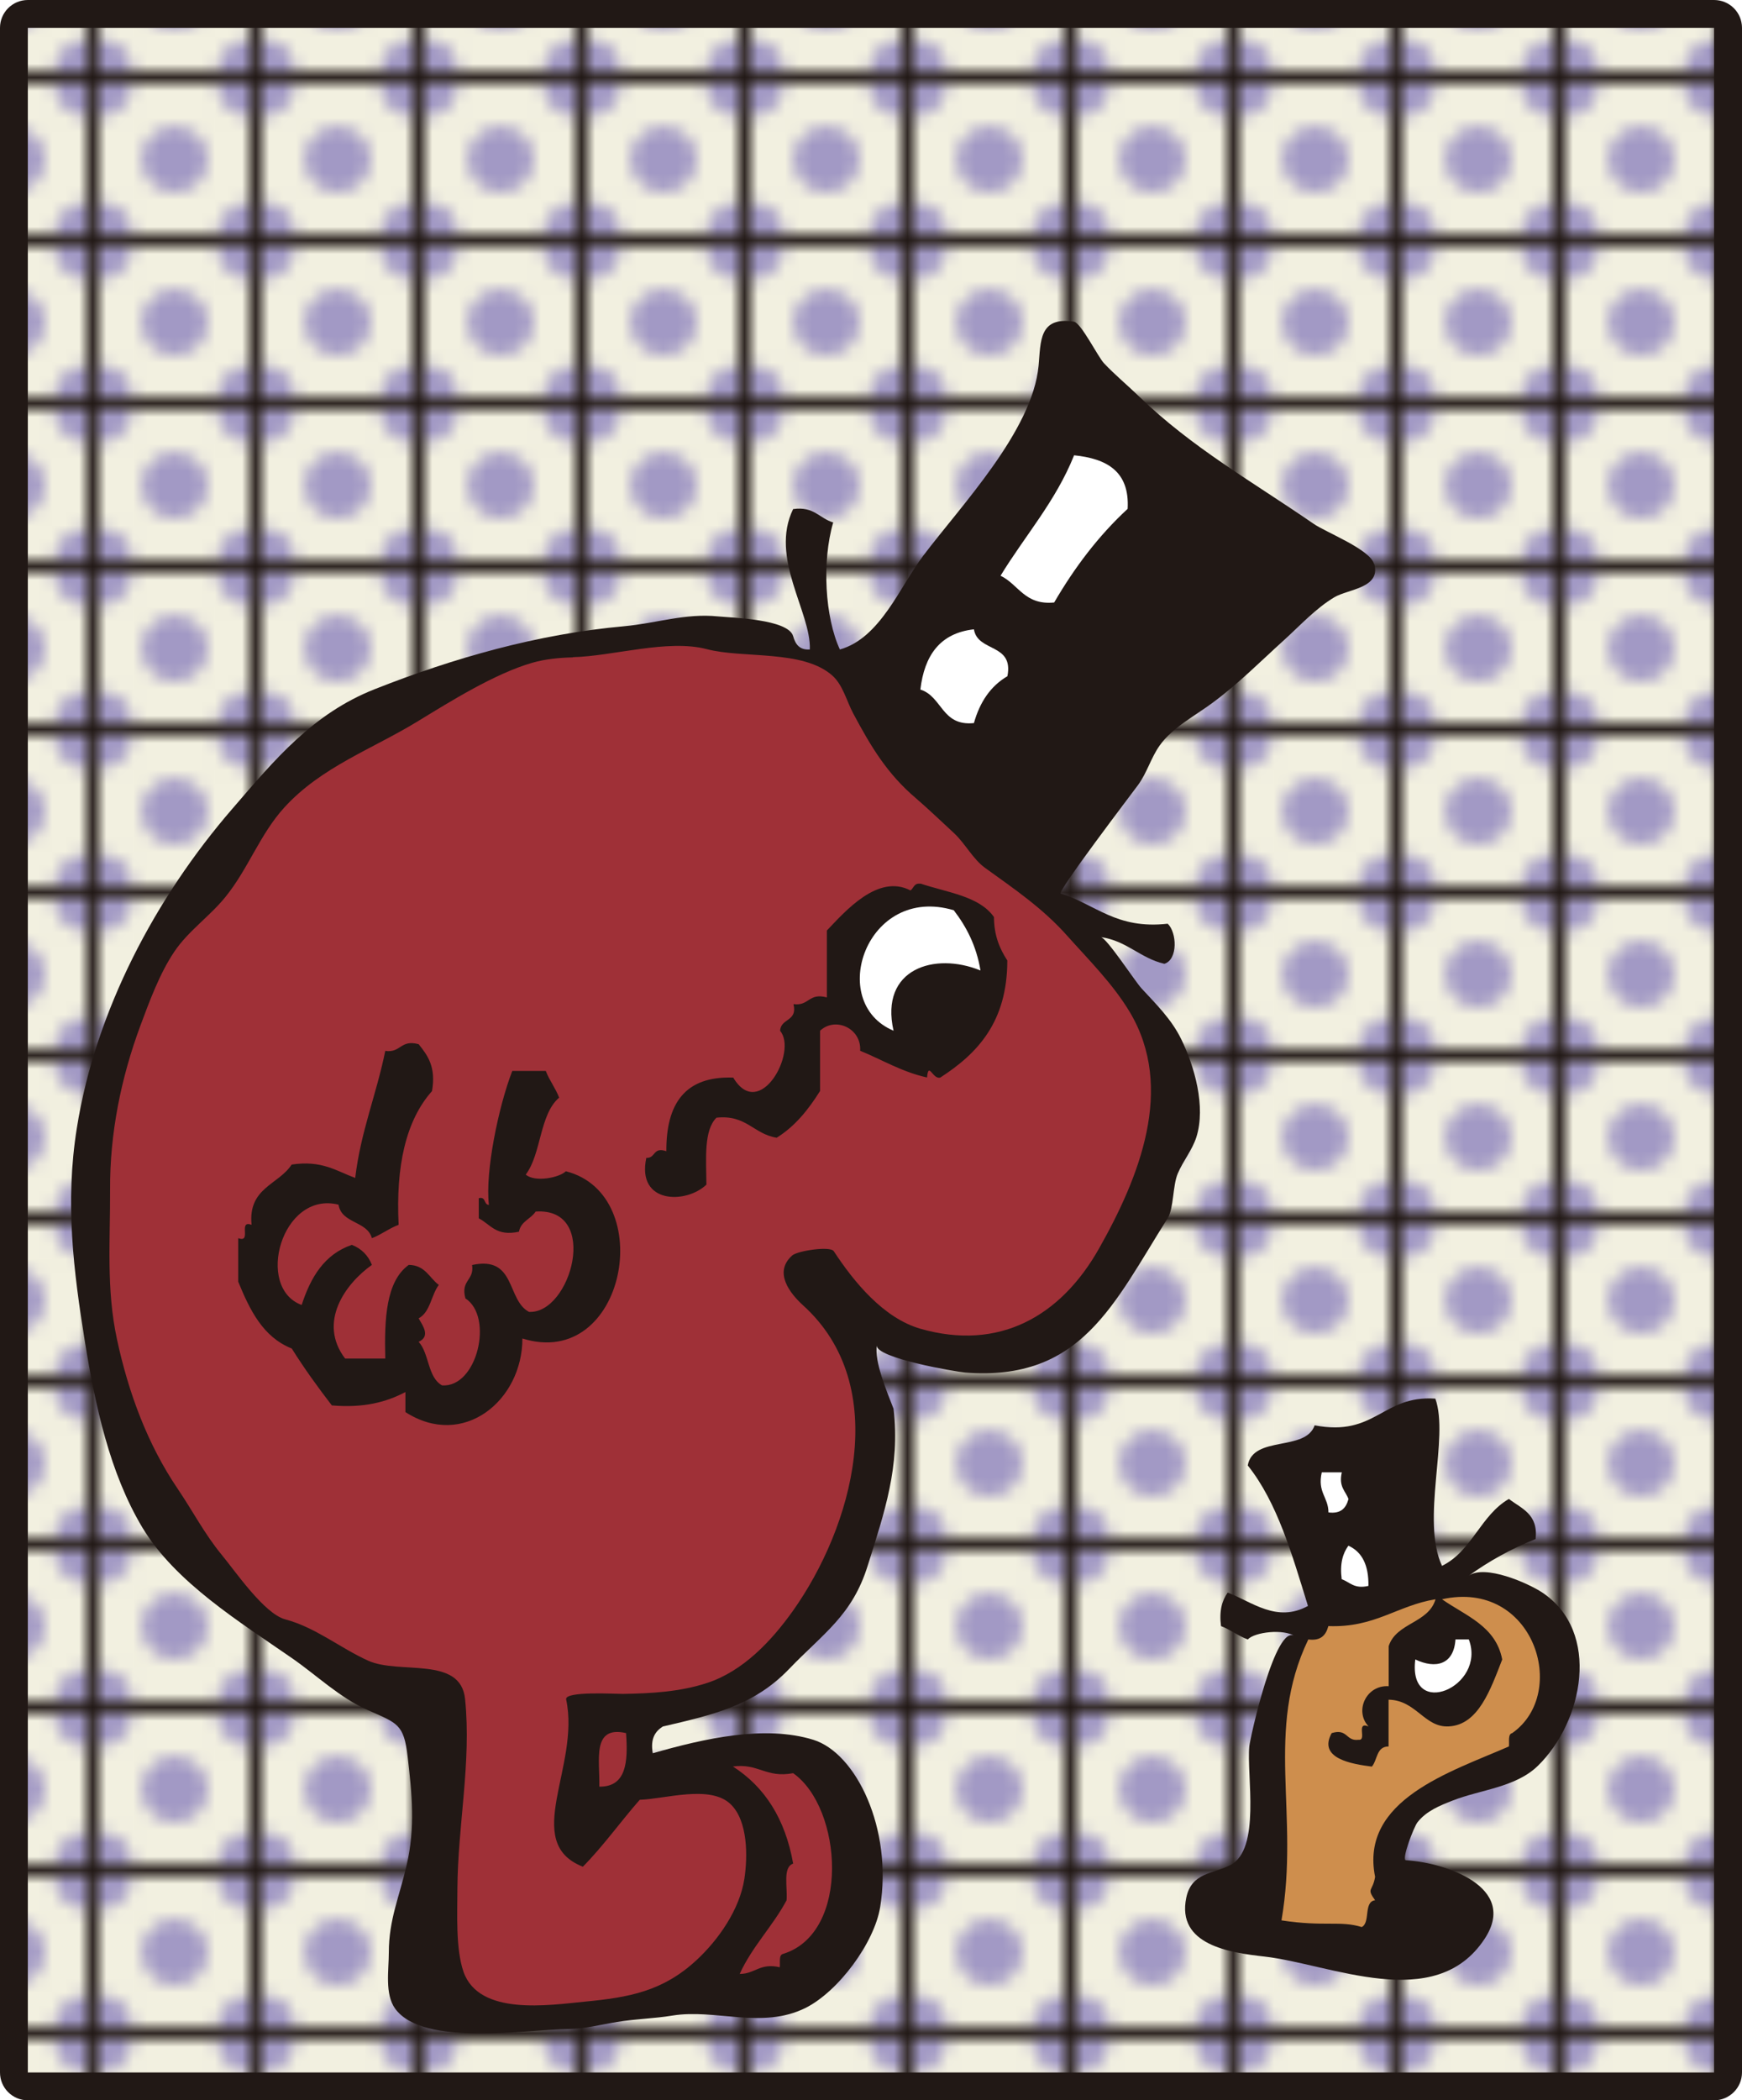
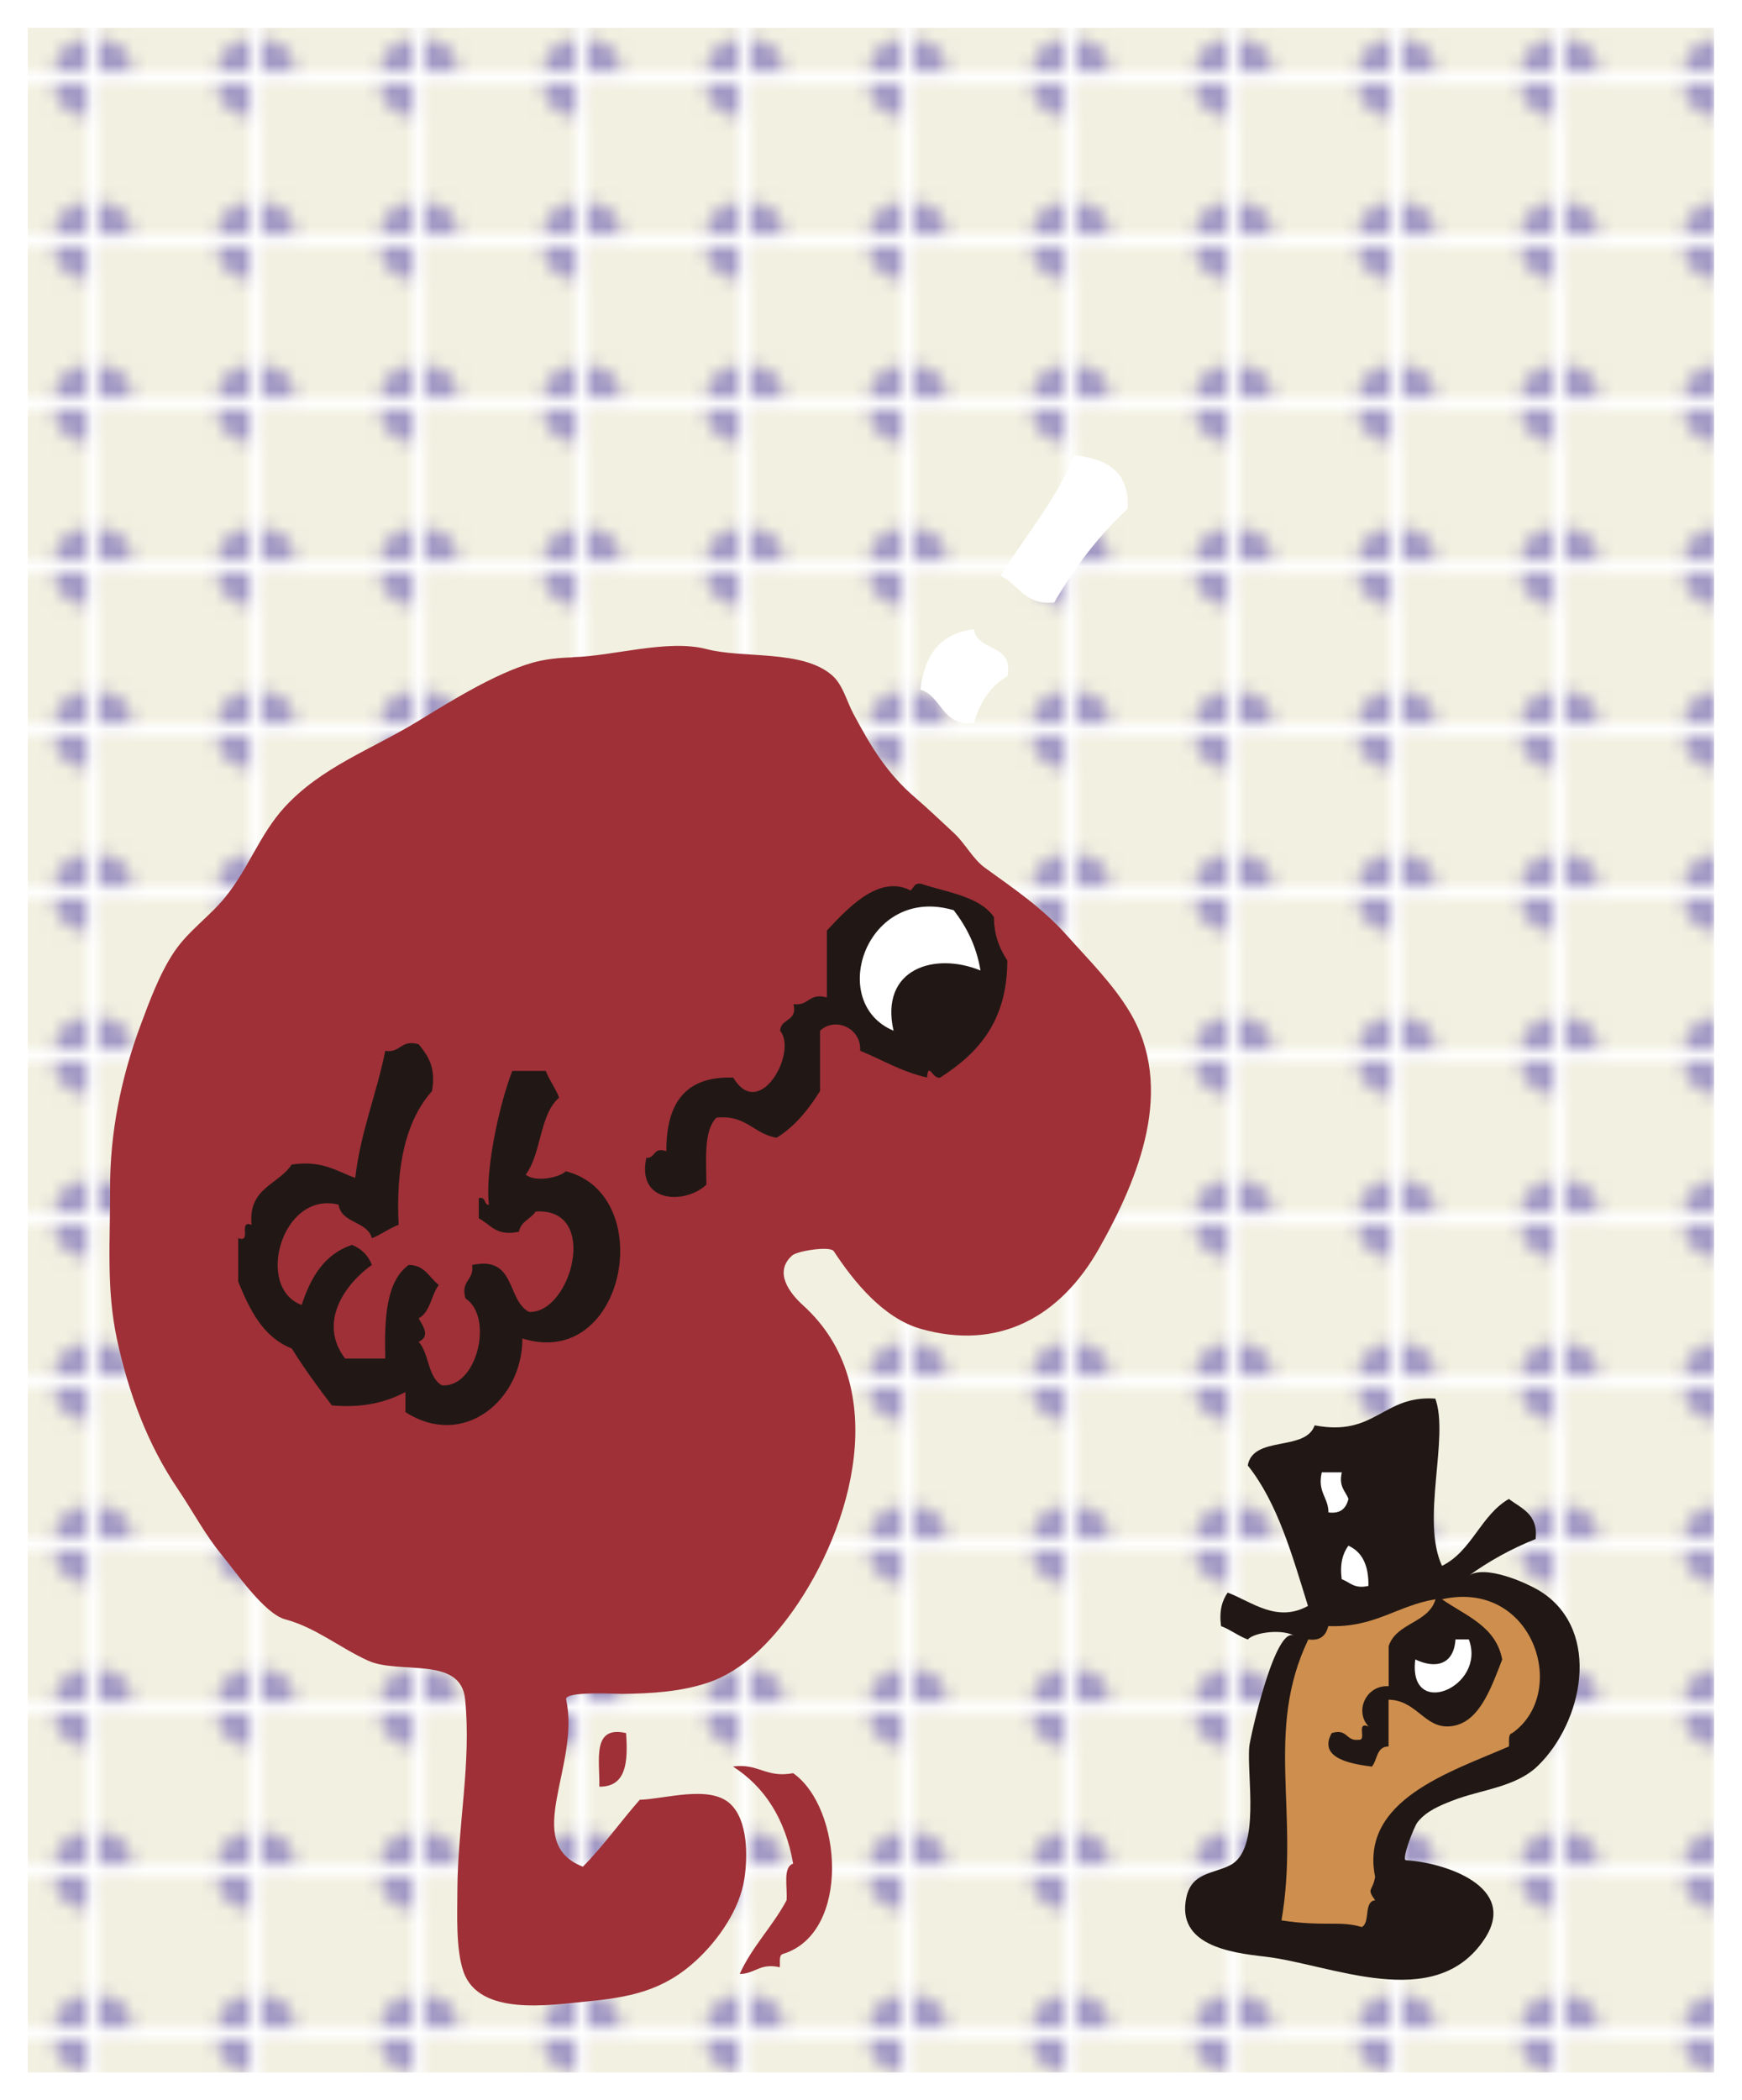
<svg xmlns="http://www.w3.org/2000/svg" id="_レイヤー_2" data-name="レイヤー 2" viewBox="0 0 156.49 188.63">
  <defs>
    <style>
      .cls-1 {
        fill: none;
      }

      .cls-2 {
        fill: #f2f0e0;
      }

      .cls-3 {
        fill: #fff;
      }

      .cls-4 {
        fill: #9f3037;
      }

      .cls-5 {
        fill: #ce8e4d;
      }

      .cls-6 {
        fill: #211815;
      }

      .cls-7 {
        fill: #a299c5;
      }

      .cls-8 {
        fill: url(#_新規パターンスウォッチ_4);
      }
    </style>
    <pattern id="_新規パターンスウォッチ_4" data-name="新規パターンスウォッチ 4" x="0" y="0" width="11.08" height="11.08" patternTransform="translate(1063 -153.49) scale(1.22)" patternUnits="userSpaceOnUse" viewBox="0 0 11.08 11.08">
      <g>
        <rect class="cls-1" x="0" width="11.08" height="11.08" />
        <rect class="cls-2" x="0" width="11.08" height="11.08" />
-         <circle class="cls-7" cx="5.54" cy="5.54" r="2.41" />
-         <path class="cls-7" d="m2.41,0c0,1.33-1.08,2.41-2.41,2.41S-2.41,1.33-2.41,0-1.33-2.41,0-2.41,2.41-1.33,2.41,0Z" />
        <path class="cls-7" d="m13.49,0c0,1.33-1.08,2.41-2.41,2.41s-2.41-1.08-2.41-2.41,1.08-2.41,2.41-2.41,2.41,1.08,2.41,2.41Z" />
        <circle class="cls-7" cy="11.09" r="2.41" />
        <path class="cls-7" d="m13.49,11.09c0,1.33-1.08,2.41-2.41,2.41s-2.41-1.08-2.41-2.41,1.08-2.41,2.41-2.41,2.41,1.08,2.41,2.41Z" />
      </g>
    </pattern>
  </defs>
  <g id="_レイヤー_1-2" data-name="レイヤー 1">
    <g>
-       <path class="cls-6" d="m153.98,0H2.5C1.12,0,0,1.12,0,2.5v183.63c0,1.38,1.12,2.5,2.5,2.5h151.48c1.38,0,2.51-1.12,2.51-2.5V2.5c0-1.38-1.12-2.5-2.51-2.5h0Z" />
      <polyline class="cls-8" points="153.98 2.5 153.98 186.13 2.5 186.13 2.5 2.5 153.98 2.5" />
-       <path class="cls-6" d="m123.46,50.66c.59,2.17-2.35,2.24-3.59,2.98-1.65.98-3.09,2.55-4.5,3.83-2.15,1.94-4.1,3.92-6.43,5.64-1.58,1.18-3.6,2.21-4.76,3.84-.79,1.11-1.13,2.44-1.95,3.56-.55.75-7.31,9.62-6.94,9.74,3.14.97,4.98,3.23,9.61,2.71.82.77.94,3.21-.3,3.6-2.19-.51-3.35-2.06-5.71-2.4.54.08,3.08,3.98,3.65,4.6,1.36,1.47,2.7,2.78,3.58,4.58,1.2,2.46,2.21,6.04,1.36,8.77-.38,1.19-1.18,2.12-1.68,3.29-.46,1.1-.35,3.12-.9,4-4.85,7.69-7.76,14.68-18.19,13.87-.77-.06-8.13-1.31-7.94-2.46-.24,1.45.88,4.12,1.5,5.71.61,5.17-.81,9.28-2.32,14.09-1.39,4.47-3.95,6.04-7.09,9.31-3.17,3.29-6.87,4.1-11.32,5.14-.67.43-1.13,1.07-.9,2.4,4.68-1.34,10.07-2.55,14.42-1.21,3.86,1.2,7.14,8,6.01,15.02-.52,3.21-3.75,7.59-6.72,9.07-3.91,1.93-8.05.05-11.95.68-1.64.27-3.31.3-4.95.57-1.54.25-2.81.61-4.4.63-3.55.04-13.04,1.64-15.55-1.82-.95-1.31-.57-3.45-.57-5.07,0-2.91.96-5.03,1.6-7.82.79-3.37.48-6.41.09-9.75-.34-2.93-.91-2.99-3.59-4.18-2.53-1.12-4.55-3.1-6.8-4.66-4.61-3.2-10.48-6.79-13.44-11.73-2.96-4.95-4.23-10.98-5.15-16.62-1.05-6.47-1.8-12.6-.74-19.24,1.67-10.55,7.09-20.74,13.96-28.68,3.83-4.44,7.23-8.55,12.79-10.75,7.14-2.82,14.66-4.96,22.44-5.66,2.93-.27,5.45-1.18,8.42-.88,1.21.12,6.3.24,6.74,1.77.2.7.54,1.26,1.5,1.2.13-3.33-3.64-8.23-1.5-12.61,1.87-.27,2.36.84,3.6,1.2-1.03,3.52-.74,8.53.6,11.41,3.62-1.02,5.38-5.62,7.48-8.41,3.4-4.51,9.82-11.22,10.37-17.07.2-2.14.01-4.45,3.17-3.96.65.1,2.17,3.18,2.72,3.75.97,1.03,2.09,1.95,3.11,2.94,4.81,4.66,10.22,7.68,15.69,11.45,1.15.8,5.09,2.3,5.45,3.63Z" />
      <path class="cls-4" d="m51.44,59.04c-1.22.03-2.45.15-3.61.48-3.38.97-7.38,3.48-10.3,5.26-4.12,2.52-8.64,4.08-11.98,7.73-2.2,2.41-3.25,5.53-5.31,8.06-1.41,1.74-3.33,3.04-4.58,4.9-1.32,1.96-2.23,4.45-3.05,6.65-1.74,4.69-2.75,9.69-2.72,14.7.02,4.57-.36,8.93.62,13.47,1.02,4.75,2.73,9.41,5.46,13.43,1.34,1.98,2.41,4.05,3.94,5.91,1.21,1.46,3.82,5.29,5.7,5.8,2.74.73,4.9,2.55,7.45,3.71,2.81,1.28,8.32-.46,8.72,3.45.58,5.69-.66,11.36-.69,17.06,0,2.18-.17,5.36.55,7.44,1.4,3.98,7.69,2.99,10.88,2.68,3.99-.38,7.03-.93,10.05-3.73,1.98-1.83,3.88-4.56,4.3-7.3.3-1.97.34-5.21-1.25-6.72-1.84-1.74-5.83-.46-8.15-.38-1.73,1.97-3.27,4.15-5.11,6.01-5.56-2.19-.21-9.02-1.5-15.02-.17-.78,4.52-.49,5.07-.5,2.56-.04,5.16-.18,7.61-.99,3.23-1.06,5.77-3.78,7.67-6.44,5.37-7.55,8.96-20.2.94-27.46-1.2-1.09-2.68-2.98-.98-4.49.47-.41,3.41-.87,3.73-.38,1.82,2.77,4.46,6.01,7.8,6.97,7.02,2,12.56-1.07,16.03-7.21,3.61-6.39,6.85-14.4,2.76-21.24-1.51-2.53-3.75-4.75-5.63-6.86-2.19-2.46-4.7-4.16-7.36-6.08-1.1-.79-1.79-2.19-2.79-3.12-1.14-1.05-2.28-2.15-3.43-3.14-2.58-2.19-4.04-4.63-5.64-7.63-.58-1.09-.92-2.54-1.86-3.38-2.64-2.36-8.02-1.52-11.29-2.38-3.51-.92-8.4.63-12.01.72Z" />
      <path class="cls-6" d="m82.68,79.35c2.4.81,5.29,1.12,6.61,3.01.01,1.69.53,2.87,1.2,3.9,0,5.52-2.67,8.35-6.01,10.51-.68.24-1.07-1.5-1.2,0-2.29-.51-4.02-1.59-6.01-2.4.13-2.01-2.22-3.09-3.6-1.8v5.41c-1.04,1.66-2.24,3.17-3.9,4.2-2.08-.33-2.72-2.09-5.41-1.8-1.15,1.15-.92,3.69-.9,6.01-1.81,1.75-6.29,1.76-5.4-2.4.85.05.58-1.02,1.8-.6-.02-4.23,1.64-6.77,6.01-6.61,2.37,3.98,5.81-2.33,4.21-4.2.05-1.15,1.59-.82,1.2-2.4,1.41.2,1.35-1.05,3-.6v-6.01c1.65-1.73,4.59-5.12,7.51-3.6.3-.2.31-.69.9-.6Z" />
      <path class="cls-3" d="m85.68,81.75c-7.83-2.34-11.46,8.28-5.41,10.82-1.26-5.57,3.69-7.1,7.81-5.41-.37-2.23-1.27-3.94-2.4-5.41Z" />
      <path class="cls-6" d="m43.92,108.19c-.35-2.91.85-8.78,2.1-12.01h3.01c.33.87.87,1.53,1.2,2.4-1.78,1.52-1.58,5.03-3,6.91.84.73,3.06.26,3.6-.3,8.3,2.11,5.38,17.92-3.9,15.02,0,5.57-5.31,9.96-10.51,6.61v-1.8c-1.7.9-3.76,1.45-6.61,1.2-1.26-1.64-2.48-3.32-3.6-5.11-2.58-1.02-3.76-3.44-4.81-6v-3.91c1.27.47-.06-1.67,1.2-1.2-.33-3.33,2.42-3.59,3.6-5.41,2.72-.41,4.02.58,5.71,1.2.5-4.2,1.91-7.5,2.7-11.41,1.41.21,1.35-1.05,3-.6.8,1,1.58,2.03,1.2,4.21-2.36,2.65-3.26,6.76-3,12.01-.88.33-1.53.87-2.4,1.2-.44-1.57-2.72-1.29-3-3.01-5.11-1.27-7.52,7.47-3.31,9.01.81-2.49,2.04-4.56,4.51-5.4.86.34,1.46.94,1.8,1.8-2.41,1.71-4.87,5.16-2.41,8.41h3.61c-.09-3.6.07-6.94,2.11-8.41,1.48.02,1.84,1.16,2.7,1.8-.69.91-.76,2.44-1.81,3,.38.68,1.08,1.61,0,2.11.96,1.05.8,3.2,2.1,3.91,3.16.23,4.66-6.16,2.1-7.81-.45-1.66.81-1.59.6-3,3.96-.86,3.08,3.13,5.11,4.21,3.77.21,6.42-9.4.6-9.01-.43.67-1.33.87-1.5,1.81-2.06.45-2.55-.66-3.61-1.2v-1.81c.67-.17.43.57.9.6Z" />
      <path class="cls-6" d="m128.94,125.61c1.27,3.5-1.32,10.88.6,15.02,2.69-1.32,3.47-4.55,6.01-6.01,1.13.87,2.65,1.35,2.4,3.6-2.22.89-4.21,2-6.01,3.3,1.45-1.05,5.35.67,6.6,1.5,5.31,3.53,3.69,11.62-.41,15.59-1.99,1.92-5.14,2.12-7.61,3.09-1.16.45-2.4.95-3.19,1.97-.32.42-1.46,3.37-1.03,3.4,3.41.19,10.18,2.36,7.06,7.07-4.45,6.74-13.84,2.25-19.76,1.58-3.1-.35-7.93-1.03-7.03-5.3.48-2.27,2.43-2.12,3.95-2.91,2.77-1.43,1.46-8.06,1.71-10.67.07-.74,2.35-11.07,4.07-9.9-.97-.66-3.57-.38-4.21.3-.88-.33-1.53-.87-2.4-1.2-.18-1.38.1-2.31.6-3.01,2.18.83,4.41,2.74,7.21,1.2-1.42-4.58-2.74-9.28-5.41-12.62.49-2.72,5.19-1.22,6.01-3.6,5.46,1.05,6.1-2.72,10.82-2.4Z" />
      <path class="cls-3" d="m119.33,135.83c1.15.15,1.59-.41,1.81-1.2-.27-.73-.9-1.1-.6-2.4h-1.8c-.41,1.81.59,2.21.6,3.6Z" />
      <path class="cls-3" d="m120.53,141.83c.74.26,1.11.9,2.4.6.03-1.83-.55-3.05-1.8-3.61-.51.7-.78,1.63-.6,3.01Z" />
      <path class="cls-5" d="m119.33,146.04c-.21.79-.65,1.35-1.8,1.2-3.95,8.21-.76,15.65-2.41,25.23,3.85.59,5.28,0,7.21.6.8-.41.14-2.27,1.2-2.41-.81-1.12-.22-.75,0-2.1-1.39-6.92,6.78-9.42,12.02-11.71.05-.45-.11-1.11.3-1.2,5.16-3.63,1.9-13.84-6.31-12.02,2.12,1.49,4.83,2.39,5.41,5.41-1.05,2.68-2.13,5.88-4.81,6.01-2.18.11-2.92-2.36-5.4-2.4v4.2c-1.1,0-.99,1.21-1.5,1.81-1.78-.23-4.88-.72-3.61-3.01,1.45-.44,1.26.75,2.41.6.8.1-.28-1.68.9-1.2-1.29-1.38-.21-3.74,1.81-3.61v-3.6c.69-2.12,3.57-2.04,4.21-4.21-3.45.56-5.45,2.57-9.62,2.41Z" />
      <path class="cls-3" d="m127.14,149.04c-.68,5.47,6.42,2.47,4.81-1.8h-1.2c-.15,2.28-1.79,2.66-3.6,1.8Z" />
      <path class="cls-3" d="m89.89,51.71c1.62.78,2.15,2.66,4.81,2.4,1.84-3.16,4-6.01,6.6-8.41.19-3.39-1.9-4.51-4.81-4.81-1.66,4.15-4.41,7.21-6.61,10.82Z" />
      <path class="cls-3" d="m82.68,61.93c1.98.62,1.9,3.31,4.81,3.01.53-1.88,1.49-3.32,3.01-4.21.58-2.99-2.67-2.13-3.01-4.21-3.06.34-4.45,2.36-4.81,5.41Z" />
      <path class="cls-4" d="m53.84,160.46c2.43.03,2.59-2.22,2.4-4.81-3.11-.71-2.34,2.47-2.4,4.81Z" />
      <path class="cls-4" d="m71.26,167.37c-.97.32-.5,2.11-.6,3.3-1.26,2.35-3.08,4.13-4.21,6.61,1.39,0,1.8-1.01,3.6-.6.05-.45-.11-1.11.3-1.2,6.09-1.88,5.33-13.13.9-16.23-2.46.46-3.1-.91-5.41-.6,2.87,1.84,4.7,4.71,5.41,8.71Z" />
    </g>
  </g>
</svg>